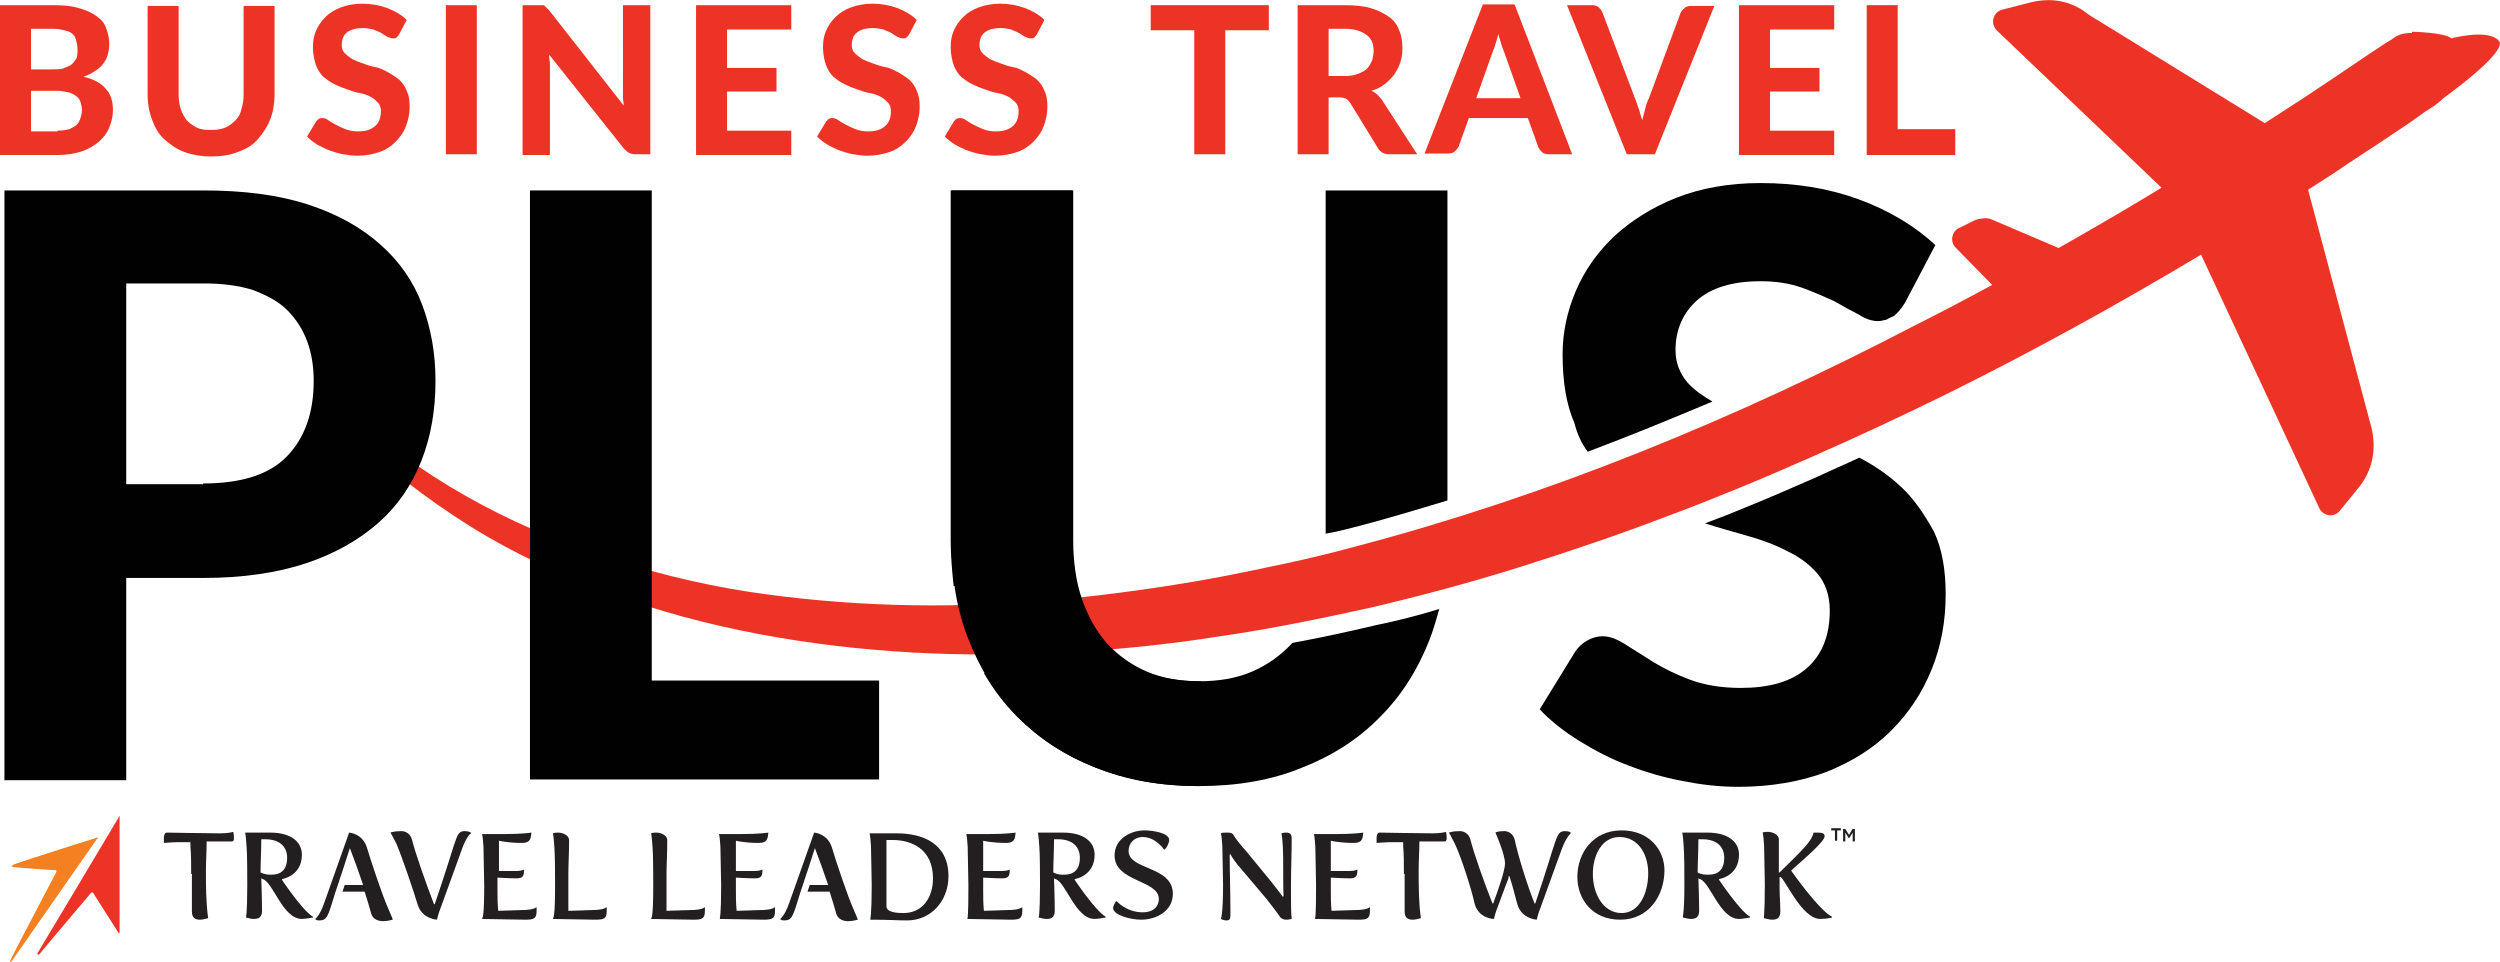
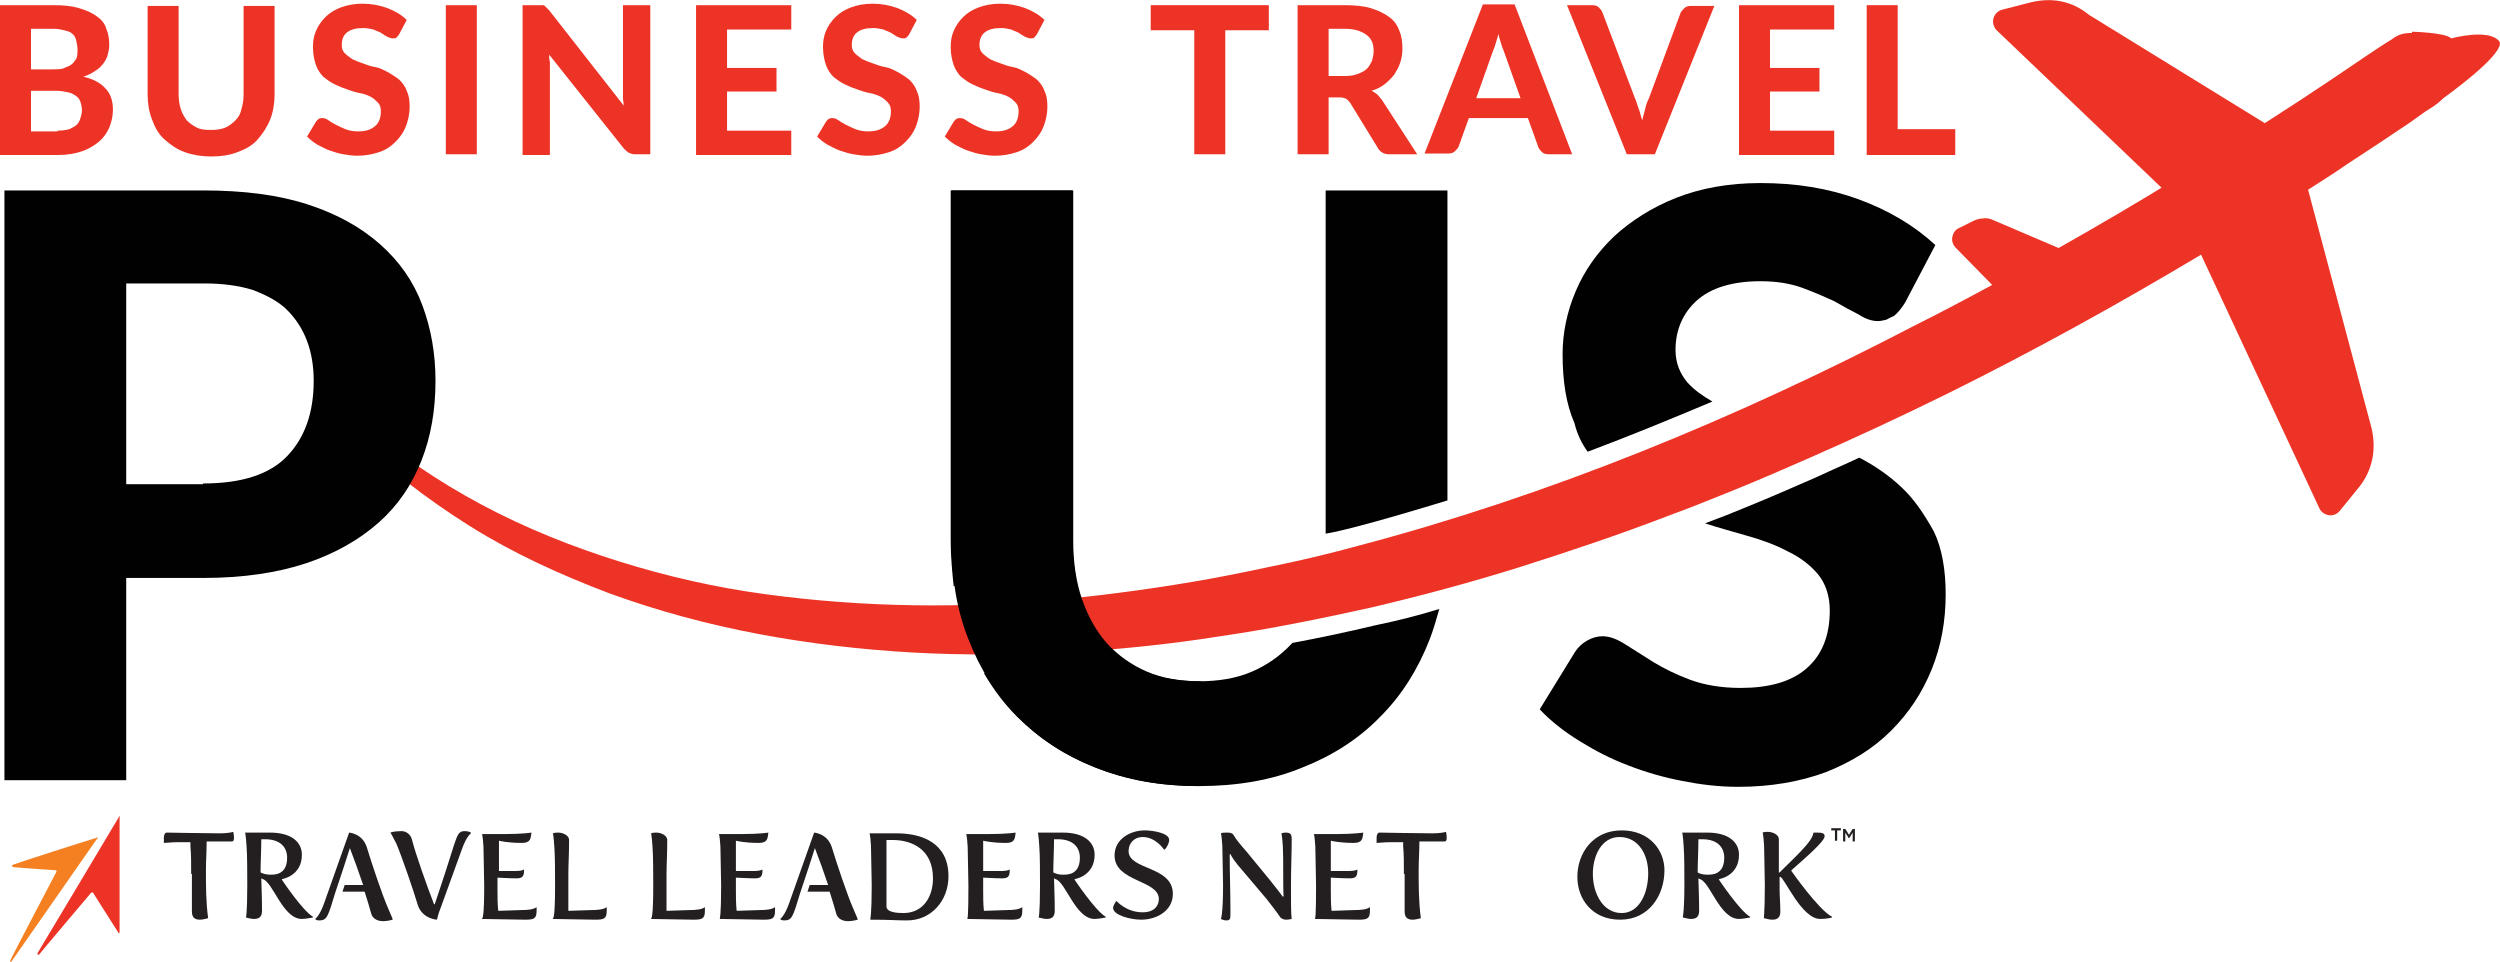
<svg xmlns="http://www.w3.org/2000/svg" id="Layer_1" x="0px" y="0px" viewBox="0 0 338.7 130.3" style="enable-background:new 0 0 338.7 130.3;" xml:space="preserve">
  <style type="text/css"> .st0{fill:#ED3326;} .st1{fill:#F48022;} .st2{fill:#231F20;} .st3{fill:#010101;} </style>
  <g>
    <path class="st0" d="M7.2,0.7c1.4,0,2.5,0.1,3.5,0.4c1,0.3,1.7,0.6,2.4,1.1s1.1,1,1.3,1.7c0.3,0.7,0.4,1.4,0.4,2.2 c0,0.5-0.1,0.9-0.2,1.3c-0.1,0.4-0.3,0.8-0.6,1.2c-0.3,0.4-0.6,0.7-1.1,1c-0.4,0.3-1,0.6-1.6,0.8c1.4,0.3,2.4,0.9,3,1.6 c0.7,0.7,1,1.7,1,2.9c0,0.9-0.2,1.6-0.5,2.4c-0.3,0.7-0.8,1.4-1.4,1.9c-0.6,0.5-1.4,1-2.3,1.3s-2,0.5-3.2,0.5H0V0.7H7.2z M4.2,3.9 v5.5h2.7c0.6,0,1.1,0,1.6-0.1C8.9,9.1,9.3,9,9.6,8.8c0.3-0.2,0.5-0.5,0.7-0.8c0.2-0.3,0.2-0.8,0.2-1.3c0-0.5-0.1-0.9-0.2-1.3 C10.2,5,10,4.7,9.7,4.5C9.5,4.3,9.1,4.2,8.7,4.1C8.3,4,7.8,3.9,7.2,3.9H4.2z M7.8,17.7c0.7,0,1.2-0.1,1.6-0.2 c0.4-0.2,0.8-0.4,1-0.6c0.3-0.3,0.4-0.6,0.5-0.9s0.2-0.7,0.2-1.1c0-0.4-0.1-0.8-0.2-1.1c-0.1-0.3-0.3-0.6-0.6-0.8 c-0.3-0.2-0.6-0.4-1.1-0.5s-1-0.2-1.6-0.2H4.2v5.5H7.8z" />
    <path class="st0" d="M28.7,17.6c0.7,0,1.3-0.1,1.8-0.3c0.5-0.2,1-0.6,1.4-1c0.4-0.4,0.7-0.9,0.8-1.5c0.2-0.6,0.3-1.3,0.3-2v-12h4.2 v12c0,1.2-0.2,2.4-0.6,3.4s-1,1.9-1.7,2.7s-1.6,1.3-2.7,1.7c-1,0.4-2.2,0.6-3.6,0.6c-1.3,0-2.5-0.2-3.6-0.6s-1.9-1-2.7-1.7 s-1.3-1.6-1.7-2.7c-0.4-1-0.6-2.2-0.6-3.4v-12h4.2v12c0,0.7,0.1,1.4,0.3,2c0.2,0.6,0.5,1.1,0.8,1.5c0.4,0.4,0.8,0.7,1.4,1 S28,17.6,28.7,17.6z" />
    <path class="st0" d="M54.1,4.6C54,4.8,53.8,5,53.7,5.1c-0.1,0.1-0.3,0.1-0.5,0.1c-0.2,0-0.4-0.1-0.7-0.2c-0.2-0.1-0.5-0.3-0.8-0.5 c-0.3-0.2-0.7-0.3-1.1-0.5c-0.4-0.1-0.9-0.2-1.4-0.2c-1,0-1.7,0.2-2.2,0.6c-0.5,0.4-0.7,1-0.7,1.7c0,0.4,0.1,0.8,0.4,1.1 s0.6,0.5,1,0.8c0.4,0.2,0.9,0.4,1.5,0.6c0.5,0.2,1.1,0.4,1.7,0.5s1.1,0.4,1.7,0.7c0.5,0.3,1,0.6,1.5,1c0.4,0.4,0.8,0.9,1,1.5 c0.3,0.6,0.4,1.3,0.4,2.2c0,0.9-0.2,1.8-0.5,2.6s-0.8,1.5-1.4,2.1c-0.6,0.6-1.3,1.1-2.2,1.4c-0.9,0.3-1.9,0.5-3,0.5 c-0.6,0-1.3-0.1-1.9-0.2c-0.6-0.1-1.2-0.3-1.8-0.5c-0.6-0.2-1.1-0.5-1.7-0.8c-0.5-0.3-1-0.7-1.4-1.1l1.2-2c0.1-0.1,0.2-0.3,0.4-0.4 c0.2-0.1,0.3-0.1,0.5-0.1c0.3,0,0.5,0.1,0.8,0.3c0.3,0.2,0.6,0.4,1,0.6c0.4,0.2,0.8,0.4,1.3,0.6c0.5,0.2,1.1,0.3,1.7,0.3 c1,0,1.7-0.2,2.3-0.7c0.5-0.4,0.8-1.1,0.8-2c0-0.5-0.1-0.9-0.4-1.2c-0.3-0.3-0.6-0.6-1-0.8c-0.4-0.2-0.9-0.4-1.5-0.5 s-1.1-0.3-1.7-0.5s-1.1-0.4-1.7-0.7s-1-0.6-1.5-1c-0.4-0.4-0.8-1-1-1.6s-0.4-1.4-0.4-2.4c0-0.8,0.1-1.5,0.4-2.2 c0.3-0.7,0.7-1.3,1.3-1.9s1.3-1,2.1-1.3c0.8-0.3,1.8-0.5,2.9-0.5c1.2,0,2.3,0.2,3.4,0.6c1,0.4,1.9,0.9,2.6,1.6L54.1,4.6z" />
    <path class="st0" d="M64.6,20.9h-4.2V0.7h4.2V20.9z" />
    <path class="st0" d="M88.1,0.7v20.2H86c-0.3,0-0.6-0.1-0.8-0.2c-0.2-0.1-0.4-0.3-0.7-0.6L74.4,7.4c0,0.3,0,0.6,0.1,1 c0,0.3,0,0.6,0,0.9v11.7h-3.7V0.7H73c0.2,0,0.3,0,0.5,0c0.1,0,0.2,0,0.3,0.1C73.9,0.9,74,1,74.1,1.1c0.1,0.1,0.2,0.2,0.3,0.3 l10.1,12.9c0-0.4-0.1-0.7-0.1-1c0-0.3,0-0.6,0-0.9V0.7H88.1z" />
    <path class="st0" d="M98.5,4v5.2h6.7v3.2h-6.7v5.3h8.7v3.3H94.3V0.7h12.9V4H98.5z" />
    <path class="st0" d="M123.2,4.6c-0.1,0.2-0.3,0.4-0.4,0.5c-0.1,0.1-0.3,0.1-0.5,0.1c-0.2,0-0.4-0.1-0.7-0.2 c-0.2-0.1-0.5-0.3-0.8-0.5c-0.3-0.2-0.7-0.3-1.1-0.5c-0.4-0.1-0.9-0.2-1.4-0.2c-1,0-1.7,0.2-2.2,0.6c-0.5,0.4-0.7,1-0.7,1.7 c0,0.4,0.1,0.8,0.4,1.1s0.6,0.5,1,0.8c0.4,0.2,0.9,0.4,1.5,0.6c0.5,0.2,1.1,0.4,1.7,0.5s1.1,0.4,1.7,0.7c0.5,0.3,1,0.6,1.5,1 c0.4,0.4,0.8,0.9,1,1.5c0.3,0.6,0.4,1.3,0.4,2.2c0,0.9-0.2,1.8-0.5,2.6s-0.8,1.5-1.4,2.1c-0.6,0.6-1.3,1.1-2.2,1.4 c-0.9,0.3-1.9,0.5-3,0.5c-0.6,0-1.3-0.1-1.9-0.2c-0.6-0.1-1.2-0.3-1.8-0.5c-0.6-0.2-1.1-0.5-1.7-0.8c-0.5-0.3-1-0.7-1.4-1.1l1.2-2 c0.1-0.1,0.2-0.3,0.4-0.4c0.2-0.1,0.3-0.1,0.5-0.1c0.3,0,0.5,0.1,0.8,0.3c0.3,0.2,0.6,0.4,1,0.6c0.4,0.2,0.8,0.4,1.3,0.6 c0.5,0.2,1.1,0.3,1.7,0.3c1,0,1.7-0.2,2.3-0.7c0.5-0.4,0.8-1.1,0.8-2c0-0.5-0.1-0.9-0.4-1.2c-0.3-0.3-0.6-0.6-1-0.8 c-0.4-0.2-0.9-0.4-1.5-0.5s-1.1-0.3-1.7-0.5s-1.1-0.4-1.7-0.7s-1-0.6-1.5-1c-0.4-0.4-0.8-1-1-1.6s-0.4-1.4-0.4-2.4 c0-0.8,0.1-1.5,0.4-2.2c0.3-0.7,0.7-1.3,1.3-1.9s1.3-1,2.1-1.3c0.8-0.3,1.8-0.5,2.9-0.5c1.2,0,2.3,0.2,3.4,0.6 c1,0.4,1.9,0.9,2.6,1.6L123.2,4.6z" />
    <path class="st0" d="M140.5,4.6c-0.1,0.2-0.3,0.4-0.4,0.5c-0.1,0.1-0.3,0.1-0.5,0.1c-0.2,0-0.4-0.1-0.7-0.2 c-0.2-0.1-0.5-0.3-0.8-0.5c-0.3-0.2-0.7-0.3-1.1-0.5c-0.4-0.1-0.9-0.2-1.4-0.2c-1,0-1.7,0.2-2.2,0.6c-0.5,0.4-0.7,1-0.7,1.7 c0,0.4,0.1,0.8,0.4,1.1s0.6,0.5,1,0.8c0.4,0.2,0.9,0.4,1.5,0.6c0.5,0.2,1.1,0.4,1.7,0.5s1.1,0.4,1.7,0.7c0.5,0.3,1,0.6,1.5,1 c0.4,0.4,0.8,0.9,1,1.5c0.3,0.6,0.4,1.3,0.4,2.2c0,0.9-0.2,1.8-0.5,2.6s-0.8,1.5-1.4,2.1c-0.6,0.6-1.3,1.1-2.2,1.4 c-0.9,0.3-1.9,0.5-3,0.5c-0.6,0-1.3-0.1-1.9-0.2c-0.6-0.1-1.2-0.3-1.8-0.5c-0.6-0.2-1.1-0.5-1.7-0.8c-0.5-0.3-1-0.7-1.4-1.1l1.2-2 c0.1-0.1,0.2-0.3,0.4-0.4c0.2-0.1,0.3-0.1,0.5-0.1c0.3,0,0.5,0.1,0.8,0.3c0.3,0.2,0.6,0.4,1,0.6c0.4,0.2,0.8,0.4,1.3,0.6 c0.5,0.2,1.1,0.3,1.7,0.3c1,0,1.7-0.2,2.3-0.7c0.5-0.4,0.8-1.1,0.8-2c0-0.5-0.1-0.9-0.4-1.2c-0.3-0.3-0.6-0.6-1-0.8 c-0.4-0.2-0.9-0.4-1.5-0.5s-1.1-0.3-1.7-0.5s-1.1-0.4-1.7-0.7s-1-0.6-1.5-1c-0.4-0.4-0.8-1-1-1.6s-0.4-1.4-0.4-2.4 c0-0.8,0.1-1.5,0.4-2.2c0.3-0.7,0.7-1.3,1.3-1.9s1.3-1,2.1-1.3c0.8-0.3,1.8-0.5,2.9-0.5c1.2,0,2.3,0.2,3.4,0.6 c1,0.4,1.9,0.9,2.6,1.6L140.5,4.6z" />
    <path class="st0" d="M171.9,4.1H166v16.8h-4.2V4.1h-5.9V0.7h16V4.1z" />
    <path class="st0" d="M192,20.9h-3.8c-0.7,0-1.2-0.3-1.5-0.8l-3.8-6.2c-0.2-0.2-0.3-0.4-0.5-0.5c-0.2-0.1-0.5-0.2-0.8-0.2H180v7.7 h-4.2V0.7h6.3c1.4,0,2.6,0.1,3.6,0.4c1,0.3,1.8,0.7,2.5,1.2s1.1,1.1,1.4,1.9c0.3,0.7,0.4,1.5,0.4,2.4c0,0.7-0.1,1.3-0.3,1.9 c-0.2,0.6-0.5,1.1-0.8,1.6c-0.4,0.5-0.8,0.9-1.3,1.3c-0.5,0.4-1.1,0.7-1.8,0.9c0.3,0.1,0.5,0.3,0.8,0.5c0.2,0.2,0.4,0.5,0.6,0.7 L192,20.9z M182.2,10.3c0.7,0,1.3-0.1,1.8-0.3c0.5-0.2,0.9-0.4,1.2-0.7s0.5-0.7,0.7-1.1c0.1-0.4,0.2-0.9,0.2-1.3c0-1-0.3-1.7-1-2.2 s-1.6-0.8-2.9-0.8H180v6.4H182.2z" />
    <path class="st0" d="M213,20.9h-3.2c-0.4,0-0.7-0.1-0.9-0.3c-0.2-0.2-0.4-0.4-0.5-0.7l-1.4-3.9h-8l-1.4,3.9 c-0.1,0.2-0.3,0.4-0.5,0.6c-0.2,0.2-0.5,0.3-0.9,0.3H193l7.9-20.2h4.3L213,20.9z M206,13.3l-2.2-6.2c-0.1-0.3-0.3-0.7-0.4-1.1 c-0.1-0.4-0.3-0.9-0.4-1.4c-0.1,0.5-0.3,1-0.4,1.4c-0.1,0.4-0.3,0.8-0.4,1.1l-2.2,6.2H206z" />
    <path class="st0" d="M232.3,0.7l-8.1,20.2h-3.8l-8.1-20.2h3.4c0.4,0,0.7,0.1,0.9,0.3c0.2,0.2,0.4,0.4,0.5,0.7l4.4,11.6 c0.2,0.4,0.3,0.9,0.5,1.4s0.3,1.1,0.5,1.6c0.1-0.6,0.3-1.1,0.4-1.6c0.1-0.5,0.3-1,0.5-1.4l4.3-11.6c0.1-0.2,0.3-0.4,0.5-0.6 c0.2-0.2,0.5-0.3,0.9-0.3H232.3z" />
    <path class="st0" d="M239.8,4v5.2h6.7v3.2h-6.7v5.3h8.7v3.3h-12.9V0.7h12.9V4H239.8z" />
    <path class="st0" d="M264.9,17.6v3.4h-12V0.7h4.2v16.8H264.9z" />
  </g>
  <g>
    <g>
      <g id="XMLID_15_">
        <g id="XMLID_18_">
          <g id="XMLID_19_">
            <path class="st1" d="M13.1,113.5c-1.7,0.5-10.7,3.4-11.2,3.6c-0.3,0.1-0.5,0.4,0.2,0.4c0.8,0.1,5.4,0.4,5.4,0.4 c0.2,0,0.2,0.1,0.1,0.3c0,0-6.1,11.6-6.2,11.9c-0.1,0.2,0.1,0.3,0.2,0.1c0.2-0.3,11.3-16.2,11.5-16.5 C13.4,113.5,13.3,113.4,13.1,113.5z" />
          </g>
        </g>
        <g id="XMLID_16_">
          <g id="XMLID_17_">
            <path class="st0" d="M16.1,110.7c-0.1,0.2-10.7,17.9-11,18.4c-0.1,0.2,0.1,0.4,0.3,0.1c0.3-0.4,6.9-8.2,6.9-8.2 c0.1-0.1,0.3-0.2,0.4,0.1l3.3,5.2c0.1,0.2,0.2,0.2,0.2-0.1c0,0,0-15.1,0-15.4C16.3,110.6,16.2,110.5,16.1,110.7z" />
          </g>
        </g>
      </g>
      <g>
        <g>
          <path class="st2" d="M25.9,118.4c0-1.4,0-2.7-0.1-3.7c0-0.2,0-0.4,0-0.6c-1.1,0-1.5,0-1.7,0c-0.8,0-1.6,0.1-1.9,0.1 c0,0,0-0.4,0-0.7c0-0.3,0.1-0.7,0.4-0.7c0,0,5.6,0.1,7.2,0.1c0.8,0,1.5-0.1,1.8-0.2c0,0,0.1,0.4,0.1,0.8c0,0.4-0.1,0.5-0.3,0.5 c0,0-1.6,0-3.4,0c0,1.3-0.1,2.6-0.1,3.9c0,2.2,0,4.3,0.3,6.5c-0.4,0.1-0.8,0.2-1.1,0.2c-0.6,0-1.1-0.2-1.1-1.1V118.4z" />
        </g>
        <g>
          <path class="st2" d="M33.5,119.9c0-1.4,0-4.2-0.1-5.3c-0.1-1.6-0.2-1.8-0.2-1.8s0.6,0,1.3,0h2.1c2.9,0,4.3,1.3,4.3,3 c0,2.9-2.7,3.3-2.7,3.3v0.1c0,0,2.8,4.2,4.2,5v0.1c0,0-1,0.2-1.5,0.2c-2.6,0-3.9-5-5.3-5.4l-0.2-0.1c0,0.4,0.1,2.6,0.1,4.4 c0,0.9-0.5,1.1-1.1,1.1c-0.3,0-0.7-0.1-1.1-0.2C33.3,124.5,33.5,124,33.5,119.9z M36.8,118.5c1.2,0,2.1-0.6,2.1-2.3 c0-1.3-0.8-2.5-3-2.5h-0.5c0,1.4-0.1,3.3-0.1,4.5C35.9,118.5,36.4,118.5,36.8,118.5z" />
        </g>
        <g>
          <path class="st2" d="M53.7,114.3c-0.5-1-0.8-1.5-0.8-1.5s0.4-0.2,1.5-0.2c0.6,0,1.2,0.4,1.4,1.1c0.5,2,2,6.2,3,8.8h0.1l1-3 c2.1-6.3,1.9-6.9,3.1-6.9c0.5,0,0.8,0.2,0.8,0.2v0.1c0,0-0.6,0.4-1.2,2.1l-2.9,8c-0.3,0.7-0.5,1.6-0.5,1.6s-2-0.1-2.6-2 C56,120.6,54.5,116.2,53.7,114.3z" />
        </g>
        <g>
          <path class="st2" d="M65.6,120c0-1-0.1-4.5-0.1-5.3c-0.1-1.6-0.2-1.7-0.2-1.7h3c2.5,0,3.7-0.2,3.7-0.2c-0.1,0.8-0.1,1.4-1.3,1.4 c-2,0-3.1-0.3-3.1-0.3c0,0.7,0,2.4,0,4.1H70c0.7,0,1-0.2,1-0.2c0,0.8-0.1,1.2-1,1.2c-0.9,0-2.6-0.1-2.6-0.1v1.7 c0,0.9,0,1.8,0.1,2.8l3-0.1c1.1,0,1.8-0.1,2.2-0.4c0,0.2,0,0.3,0,0.5c0,1.1-0.4,1.2-1.6,1.2l-5.9-0.1 C65.4,124.6,65.6,124.1,65.6,120z" />
        </g>
        <g>
          <path class="st2" d="M75.2,120c0-1.4,0-4.2-0.1-5.3c-0.1-1.6-0.2-1.8-0.2-1.8c0.3-0.1,0.5-0.1,0.7-0.1c0.7,0,1.5,0.4,1.5,1 c0,1.9-0.1,3.4-0.1,4.7c0,2.1,0,3.3,0,4.9l3-0.1c1.1,0,1.8-0.1,2.2-0.4c0,0.2,0,0.3,0,0.5c0,1.1-0.4,1.2-1.6,1.2l-5.8-0.1 C75,124.6,75.2,124.1,75.2,120z" />
        </g>
        <g id="XMLID_14_">
          <path class="st2" d="M52.6,123.1c-0.8-1.8-2.3-6.3-2.9-8.3c-0.6-1.9-2.4-2-2.4-2l-3.4,9.6c-0.6,1.7-1.2,2.1-1.2,2.1 s0.1,0.2,0.5,0.2c1.1,0,1.2-0.4,2.2-3.7l0,0l0.4-1.2c0,0,0,0,0,0c0-0.1,0.1-0.2,0.1-0.3l0,0h0c0.4-1.2,0.9-2.7,1.5-4.6 c0.5,1.3,1.2,3.2,1.8,5c-0.5,0-1.1,0-1.7,0c-0.3,0-0.5,0-0.8,0l-0.3,0.9c0.4,0,0.9,0,1.4,0c0.6,0,1.1,0,1.6,0 c0.4,1.2,0.7,2.3,0.9,3c0.2,0.7,0.9,1,1.6,1c0.6,0,1.3-0.2,1.3-0.2C53.2,124.4,53,124.1,52.6,123.1z" />
        </g>
        <g>
          <path class="st2" d="M165.7,119.9c0-1-0.1-4.5-0.1-5.3c-0.1-1.6-0.2-1.7-0.2-1.7c0.2-0.1,0.5-0.1,0.8-0.1c0.3,0,0.7,0,0.9,0.3 c0.4,0.7,1.1,1.5,1.8,2.3l3.2,3.9c0.8,1,1.5,1.9,1.7,2.2l0.1-0.1c-0.1-1.3,0-5-0.1-6.7c-0.1-1.6-0.2-1.8-0.2-1.8 s0.3-0.1,0.6-0.1c0.7,0,0.8,0.3,0.8,0.9c0,2-0.1,3.9-0.1,6.5c0,1.9,0,3.7,0.1,4.3c0,0-0.4,0.1-0.8,0.1c-0.2,0-0.6-0.1-0.8-0.4 c-0.4-0.6-1.1-1.5-1.8-2.4l-3.3-3.9c-0.9-1-1.5-1.9-1.6-2.2l-0.1,0.1c0,2.6,0.1,5.1,0.1,7.8c0,0.9,0,1.1-0.6,1.1 c-0.3,0-0.7-0.2-0.7-0.2S165.7,124,165.7,119.9z" />
        </g>
        <g>
          <path class="st2" d="M178.3,120c0-1-0.1-4.5-0.1-5.3c-0.1-1.6-0.2-1.7-0.2-1.7h3c2.5,0,3.7-0.2,3.7-0.2 c-0.1,0.8-0.1,1.4-1.3,1.4c-2,0-3.1-0.3-3.1-0.3c0,0.7,0,2.4,0,4.1h2.6c0.7,0,1-0.2,1-0.2c0,0.8-0.1,1.2-1,1.2s-2.6-0.1-2.6-0.1 v1.7c0,0.9,0,1.8,0.1,2.8l3-0.1c1.1,0,1.8-0.1,2.2-0.4c0,0.2,0,0.3,0,0.5c0,1.1-0.4,1.2-1.6,1.2l-5.9-0.1 C178.2,124.6,178.3,124.1,178.3,120z" />
        </g>
        <g>
          <path class="st2" d="M190.2,118.4c0-1.4,0-2.7-0.1-3.7c0-0.2,0-0.4,0-0.6c-1.1,0-1.5,0-1.7,0c-0.8,0-1.6,0.1-1.9,0.1 c0,0,0-0.4,0-0.7c0-0.3,0.1-0.7,0.4-0.7c0,0,5.6,0.1,7.2,0.1c0.8,0,1.5-0.1,1.8-0.2c0,0,0.1,0.4,0.1,0.8c0,0.4-0.1,0.5-0.3,0.5 c0,0-1.6,0-3.4,0c0,1.3-0.1,2.6-0.1,3.9c0,2.2,0,4.3,0.3,6.5c-0.4,0.1-0.8,0.2-1.1,0.2c-0.6,0-1.1-0.2-1.1-1.1V118.4z" />
        </g>
        <g>
-           <path class="st2" d="M197.1,114.3c-0.5-1-0.8-1.5-0.8-1.5s0.4-0.2,1.5-0.2c0.6,0,1.2,0.4,1.4,1.1c0.5,2,2,6.2,3,8.7h0.1 c0.7-1.9,1.6-4.5,1.6-5.4c0-1.3-1.3-4.2-1.3-4.2s0.2-0.2,1.2-0.2c0.6,0,1.2,0.4,1.4,1.1c0.4,2,1.7,6.2,2.7,8.7h0.1 c3.1-9.1,2.7-9.8,4.1-9.8c0.5,0,0.7,0.2,0.7,0.2v0.1c0,0-0.6,0.5-1.2,2.1l-2.9,8c-0.3,0.7-0.5,1.6-0.5,1.6s-2-0.1-2.6-2 c-0.3-1-0.6-2.4-1.1-3.9h-0.1c0,0,0,0.4-0.2,0.7l-1.3,3.5c-0.3,0.7-0.5,1.6-0.5,1.6s-2,0-2.6-2 C199.4,120.6,198,116.2,197.1,114.3z" />
-         </g>
+           </g>
        <g>
          <path class="st2" d="M219.7,112.5c3.8,0,5.8,2.7,5.8,5.4c0,3.4-2.1,6.7-6,6.7c-3.8,0-5.8-2.8-5.8-5.8 C213.7,115.6,215.8,112.5,219.7,112.5z M219.7,123.7c2.4,0,3.6-2.7,3.6-5.4c0-2.5-1.3-4.9-3.9-4.9c-2.4,0-3.6,2.5-3.6,5 C215.8,121.1,217.2,123.7,219.7,123.7z" />
        </g>
        <g>
          <path class="st2" d="M228.2,119.9c0-1.4,0-4.2-0.1-5.3c-0.1-1.6-0.2-1.8-0.2-1.8s0.6,0,1.3,0h2.1c2.9,0,4.3,1.3,4.3,3 c0,2.9-2.7,3.3-2.7,3.3v0.1c0,0,2.8,4.2,4.2,5v0.1c0,0-1,0.2-1.5,0.2c-2.6,0-3.9-5-5.3-5.4l-0.2-0.1c0,0.4,0.1,2.6,0.1,4.4 c0,0.9-0.5,1.1-1.1,1.1c-0.3,0-0.7-0.1-1.1-0.2C227.9,124.5,228.2,124,228.2,119.9z M231.5,118.5c1.2,0,2.1-0.6,2.1-2.3 c0-1.3-0.8-2.5-3-2.5h-0.5c0,1.4-0.1,3.3-0.1,4.5C230.5,118.5,231,118.5,231.5,118.5z" />
        </g>
        <g>
          <path class="st2" d="M88.5,120c0-1.4,0-4.2-0.1-5.3c-0.1-1.6-0.2-1.8-0.2-1.8c0.3-0.1,0.5-0.1,0.7-0.1c0.7,0,1.5,0.4,1.5,1 c0,1.9-0.1,3.4-0.1,4.7c0,2.1,0,3.3,0,4.9l3-0.1c1.1,0,1.8-0.1,2.2-0.4c0,0.2,0,0.3,0,0.5c0,1.1-0.4,1.2-1.6,1.2l-5.8-0.1 C88.3,124.6,88.5,124.1,88.5,120z" />
        </g>
        <g>
          <path class="st2" d="M97.7,120c0-1-0.1-4.5-0.1-5.3c-0.1-1.6-0.2-1.7-0.2-1.7h3c2.5,0,3.7-0.2,3.7-0.2c-0.1,0.8-0.1,1.4-1.3,1.4 c-2,0-3.1-0.3-3.1-0.3c0,0.7,0,2.4,0,4.1h2.6c0.7,0,1-0.2,1-0.2c0,0.8-0.1,1.2-1,1.2s-2.6-0.1-2.6-0.1v1.7c0,0.9,0,1.8,0.1,2.8 l3-0.1c1.1,0,1.8-0.1,2.2-0.4c0,0.2,0,0.3,0,0.5c0,1.1-0.4,1.2-1.6,1.2l-5.9-0.1C97.5,124.6,97.7,124.1,97.7,120z" />
        </g>
        <g>
          <path class="st2" d="M118.1,119.9c0-1-0.1-4.5-0.1-5.3c-0.1-1.6-0.2-1.7-0.2-1.7h3.7c3.4,0,7,1.3,7,5.8c0,3.4-2.4,6-5.6,6 c-1.5,0-2.2-0.1-5-0.1C117.9,124.5,118.1,124,118.1,119.9z M122.4,123.7c2.6,0,4-2.1,4-4.7c0-3.9-2.8-5.2-5.5-5.2 c-0.3,0-0.5,0-0.8,0c0,0,0,4,0,6c0,1,0,2,0,3C120.1,123.6,121.5,123.7,122.4,123.7z" />
        </g>
        <g>
          <path class="st2" d="M131.2,120c0-1-0.1-4.5-0.1-5.3c-0.1-1.6-0.2-1.7-0.2-1.7h3c2.5,0,3.7-0.2,3.7-0.2 c-0.1,0.8-0.1,1.4-1.3,1.4c-2,0-3.1-0.3-3.1-0.3c0,0.7,0,2.4,0,4.1h2.6c0.7,0,1-0.2,1-0.2c0,0.8-0.1,1.2-1,1.2s-2.6-0.1-2.6-0.1 v1.7c0,0.9,0,1.8,0.1,2.8l3-0.1c1.1,0,1.8-0.1,2.2-0.4c0,0.2,0,0.3,0,0.5c0,1.1-0.4,1.2-1.6,1.2l-5.9-0.1 C131.1,124.6,131.2,124.1,131.2,120z" />
        </g>
        <g>
          <path class="st2" d="M140.9,119.9c0-1.4,0-4.2-0.1-5.3c-0.1-1.6-0.2-1.8-0.2-1.8s0.6,0,1.3,0h2.1c2.9,0,4.3,1.3,4.3,3 c0,2.9-2.7,3.3-2.7,3.3v0.1c0,0,2.8,4.2,4.2,5v0.1c0,0-1,0.2-1.5,0.2c-2.6,0-3.9-5-5.3-5.4l-0.2-0.1c0,0.4,0.1,2.6,0.1,4.4 c0,0.9-0.5,1.1-1.1,1.1c-0.3,0-0.7-0.1-1.1-0.2C140.7,124.5,140.9,124,140.9,119.9z M144.2,118.5c1.2,0,2.1-0.6,2.1-2.3 c0-1.3-0.8-2.5-3-2.5h-0.5c0,1.4-0.1,3.3-0.1,4.5C143.3,118.5,143.7,118.5,144.2,118.5z" />
        </g>
        <g>
          <path class="st2" d="M151.2,122.1h0.1c0,0,1.3,1.5,3.5,1.5c1.6,0,2.2-0.9,2.2-1.8c0-2.6-6-2.3-6-5.9c0-2.2,2.1-3.4,4.1-3.4 c0.9,0,3.3,0.3,3.3,1.3c0,0.4-0.3,1-0.6,1.3h-0.1c0,0-1.1-1.7-2.9-1.7c-1.1,0-1.9,0.8-1.9,1.9c0,2.6,6,2,6,5.8 c0,2.3-2.2,3.5-4.3,3.5c-1.4,0-3.8-0.6-3.8-1.6C150.8,122.7,151.1,122.3,151.2,122.1z" />
        </g>
        <g id="XMLID_13_">
          <path class="st2" d="M115.6,123.1c-0.8-1.8-2.3-6.3-2.9-8.3c-0.6-1.9-2.4-2-2.4-2l-3.4,9.6c-0.6,1.7-1.2,2.1-1.2,2.1 s0.1,0.2,0.5,0.2c1.1,0,1.2-0.4,2.2-3.7l0,0l0.4-1.2c0,0,0,0,0,0c0-0.1,0.1-0.2,0.1-0.3l0,0h0c0.4-1.2,0.9-2.7,1.5-4.6 c0.5,1.3,1.2,3.2,1.8,5c-0.5,0-1.1,0-1.7,0c-0.3,0-0.5,0-0.8,0l-0.3,0.9c0.4,0,0.9,0,1.4,0c0.6,0,1.1,0,1.6,0 c0.4,1.2,0.7,2.3,0.9,3c0.2,0.7,0.9,1,1.6,1c0.6,0,1.3-0.2,1.3-0.2C116.2,124.4,116,124.1,115.6,123.1z" />
        </g>
      </g>
    </g>
    <g>
      <path class="st2" d="M239.1,119.9c0-1-0.1-4.5-0.1-5.3c-0.1-1.6-0.2-1.8-0.2-1.8c0.2-0.1,0.5-0.1,0.7-0.1c0.7,0,1.5,0.4,1.5,1 c0,0.7,0,2.8,0,4.5h0.1c3.6-3.5,4.4-4.4,4.6-5.4c0,0,0.4,0,0.5,0c0.7,0,1,0.1,1,0.5c0,0.7-2.7,3-4.5,4.6v0.1c0,0,3.7,5.3,5.5,6.2 v0.1c0,0-0.6,0.2-1.6,0.2c-2.5,0-4.8-5.5-5.4-5.7l-0.1,0v1.7c0,0.9,0.1,1.9,0.1,3c0,0.9-0.5,1.1-1.1,1.1c-0.3,0-0.7-0.1-1.1-0.2 C238.9,124.5,239.1,124,239.1,119.9z" />
    </g>
    <g>
      <g>
        <path class="st2" d="M248.6,112.5h-0.5v-0.3h1.3v0.3h-0.5v1.4h-0.3V112.5z" />
      </g>
      <g>
        <path class="st2" d="M249.7,112.3h0.3l0.5,0.8l0.5-0.8h0.3v1.7h-0.3v-1.2l-0.5,0.8h0l-0.5-0.8v1.2h-0.3V112.3z" />
      </g>
    </g>
  </g>
  <g>
    <g>
      <path class="st3" d="M257.6,66c-1.7-1.6-3.6-2.9-5.7-4c-1.9,0.9-3.8,1.7-5.7,2.6c-3.2,1.4-6.4,2.8-9.6,4.1 c-1.9,0.8-3.7,1.5-5.6,2.2c1.8,0.6,3.7,1.1,5.4,1.6c2.2,0.6,4.1,1.3,5.8,2.2c1.7,0.8,3.1,1.9,4.1,3.1c1,1.2,1.6,2.9,1.6,4.9 c0,3.5-1.1,6.1-3.2,7.9c-2.1,1.8-5.1,2.6-8.9,2.6c-2.6,0-4.9-0.4-6.8-1.1c-1.9-0.7-3.5-1.5-5-2.4c-1.4-0.9-2.7-1.7-3.8-2.4 c-1.1-0.7-2.1-1.1-3.1-1.1c-0.7,0-1.4,0.2-2.1,0.6c-0.7,0.4-1.2,0.9-1.6,1.5l-4.8,7.8c1.5,1.6,3.3,3,5.4,4.3 c2.1,1.3,4.2,2.4,6.6,3.3c2.3,0.9,4.7,1.6,7.3,2.1c2.5,0.5,5,0.8,7.6,0.8c4.4,0,8.4-0.7,11.9-2c3.5-1.4,6.4-3.2,8.8-5.6 c2.4-2.4,4.2-5.1,5.5-8.3s1.9-6.6,1.9-10.2c0-3.3-0.5-6.2-1.6-8.5C260.6,69.5,259.3,67.6,257.6,66z" />
    </g>
    <g>
      <path class="st3" d="M215.1,61.2c5.6-2.1,11.2-4.4,16.9-6.8c-1.4-0.8-2.5-1.6-3.4-2.6c-1-1.2-1.6-2.6-1.6-4.4c0-2.7,1-5,2.9-6.7 c1.9-1.7,4.8-2.6,8.6-2.6c2.2,0,4,0.3,5.7,0.9c1.6,0.6,3,1.2,4.3,1.8c1.2,0.7,2.3,1.3,3.3,1.8c0.9,0.6,1.8,0.9,2.6,0.9 c0.4,0,0.8-0.1,1.2-0.2c0.3-0.2,0.6-0.3,1-0.5c0.5-0.4,1-1,1.5-1.8l4.1-7.8c-2.8-2.6-6.3-4.7-10.4-6.2c-4.1-1.5-8.5-2.2-13.3-2.2 c-4.3,0-8.1,0.7-11.4,2c-3.3,1.3-6.1,3.1-8.4,5.2c-2.3,2.2-4,4.6-5.2,7.4c-1.2,2.8-1.8,5.7-1.8,8.6c0,3.7,0.5,6.8,1.6,9.3 C213.7,58.9,214.3,60.1,215.1,61.2z" />
    </g>
  </g>
  <g>
    <g>
      <path class="st3" d="M183.2,71.5c4.3-1.1,8.6-2.4,12.9-3.7V25.8h-16.5v46.5C180.8,72.1,182,71.8,183.2,71.5z" />
    </g>
    <g>
      <path class="st3" d="M143.8,78.6c0.7-0.1,1.3-0.1,2-0.2c-0.3-1.6-0.5-3.3-0.5-5.1V25.8h-16.5v47.5c0,2.1,0.2,4.1,0.4,6.1 C134.1,79.3,138.9,79,143.8,78.6z" />
    </g>
    <g>
      <path class="st3" d="M186.4,84.7c-3.8,0.9-7.5,1.7-11.3,2.4c0,0-0.1,0.1-0.1,0.1c-1.5,1.6-3.3,2.9-5.4,3.8 c-2.1,0.9-4.5,1.3-7.2,1.3c-2.7,0-5.1-0.4-7.3-1.3c-0.6-0.2-1.1-0.5-1.6-0.8c-3,0.3-6,0.5-8.9,0.7c-3.8,0.2-7.5,0.3-11.2,0.3 c0,0-0.1,0-0.1,0c1.3,2.2,2.7,4.1,4.5,5.9c2.9,2.9,6.4,5.2,10.6,6.9c4.2,1.6,8.8,2.5,14,2.5c5.2,0,9.9-0.8,14-2.5 c4.1-1.6,7.7-3.9,10.6-6.9c2.9-2.9,5.1-6.4,6.7-10.5c0.5-1.3,0.9-2.7,1.3-4.1C192.1,83.4,189.3,84.1,186.4,84.7z" />
    </g>
  </g>
  <g>
    <g>
      <path class="st0" d="M47.3,58.4c4.9,4.9,10.5,9.2,16.4,12.9c5.9,3.7,12.3,6.6,18.9,9.1c6.6,2.4,13.3,4.2,20.2,5.5 c6.9,1.3,13.8,2.1,20.8,2.5c7,0.4,14,0.3,20.9,0c7-0.4,13.9-1.1,20.8-2.2c6.9-1,13.7-2.4,20.5-3.9c6.8-1.6,13.5-3.4,20.2-5.5 c6.6-2.1,13.2-4.3,19.7-6.8c3.3-1.2,6.5-2.5,9.7-3.8c3.2-1.3,6.4-2.7,9.6-4.1c6.4-2.8,12.6-5.7,18.9-8.8 c11.7-5.8,23.1-12.1,34.3-18.8l16,34.3c0.2,0.5,0.7,0.9,1.3,1c0.6,0.1,1.2-0.2,1.5-0.6l2.6-3.2c0.9-1.1,1.5-2.4,1.8-3.8 c0.3-1.5,0.2-2.9-0.1-4.2l-8.6-32.3c1.7-1.1,3.5-2.2,5.2-3.4c2.9-1.9,5.8-3.8,8.6-5.7l2.1-1.5l1.1-0.7c0.4-0.3,0.7-0.5,1-0.8 c0.6-0.6,1.1-1.4,1.4-2.5c0.3-1.1,0.3-2.5-0.1-4.6l-0.2-0.3c-1.8-1.1-3.1-1.5-4.3-1.7c-1.1-0.1-2.1,0-2.8,0.4 c-0.4,0.2-0.7,0.5-1.1,0.7l-1.1,0.7l-2.1,1.4c-2.8,1.9-5.6,3.8-8.5,5.7c-5.7,3.7-11.4,7.4-17.2,10.9c-5.2,3.2-10.5,6.3-15.8,9.3 l-8.9-3.8c-0.4-0.2-0.9-0.3-1.4-0.2c-0.5,0-1,0.2-1.4,0.4l-1.8,0.9c-0.5,0.2-0.8,0.7-0.9,1.2c-0.1,0.6,0.1,1.1,0.5,1.5l4.9,5 c-3.5,1.9-7.1,3.8-10.7,5.6C235.2,56.7,210,67.1,183.8,74c-3.3,0.9-6.6,1.7-9.9,2.4c-3.3,0.7-6.6,1.4-9.9,2 c-6.6,1.2-13.3,2.1-20,2.8c-6.7,0.6-13.5,0.9-20.2,0.8c-6.7-0.1-13.5-0.6-20.1-1.5C97,79.6,90.4,78.1,84,76.1 c-6.4-2-12.7-4.5-18.7-7.7c-6-3.2-11.6-7-16.7-11.5" />
    </g>
    <g>
      <path class="st0" d="M294.8,27.3l14-9.4L283,2c-1.1-0.9-2.3-1.5-3.7-1.8c-1.4-0.3-2.8-0.2-4.1,0.1l-3.9,1c-0.5,0.1-1,0.5-1.2,1.1 c-0.2,0.6,0,1.2,0.3,1.6L294.8,27.3z" />
    </g>
  </g>
  <g>
    <path class="st3" d="M27.5,25.8c5.5,0,10.2,0.6,14.2,1.9c4,1.3,7.2,3.1,9.8,5.4c2.6,2.3,4.5,5,5.7,8.2c1.2,3.2,1.8,6.6,1.8,10.3 c0,3.9-0.6,7.5-1.9,10.8c-1.3,3.3-3.2,6.1-5.8,8.4c-2.6,2.3-5.9,4.2-9.8,5.5s-8.6,2-13.9,2H17.1v27.4H0.6V25.8H27.5z M27.5,65.5 c5.2,0,9-1.2,11.4-3.7c2.4-2.5,3.6-5.9,3.6-10.2c0-2-0.3-3.8-0.9-5.4c-0.6-1.6-1.5-3-2.7-4.2c-1.2-1.2-2.8-2-4.6-2.7 c-1.9-0.6-4.1-0.9-6.7-0.9H17.1v27.2H27.5z" />
  </g>
  <g>
    <path class="st3" d="M162.5,106.5c-5.2,0-9.9-0.8-14-2.5c-4.2-1.6-7.7-3.9-10.6-6.9c-2.9-2.9-5.1-6.4-6.7-10.5 c-1.6-4-2.3-8.5-2.3-13.3V25.8h16.5v47.5c0,2.9,0.4,5.6,1.2,7.9c0.8,2.3,1.9,4.3,3.4,6c1.5,1.6,3.3,2.9,5.4,3.8 c2.1,0.9,4.5,1.3,7.3,1.3" />
  </g>
  <g>
-     <path class="st3" d="M119.1,92.2v13.4H71.8V25.8h16.5v66.4H119.1z" />
-   </g>
+     </g>
  <g>
    <path class="st0" d="M326.8,4.3c0,0,4.5,0.1,5.3,0.9c0,0,5.1-1.4,6.5,0.4c0.6,0.8-1.7,3.5-8.4,8.3C323.5,18.7,326.8,4.3,326.8,4.3z " />
  </g>
</svg>